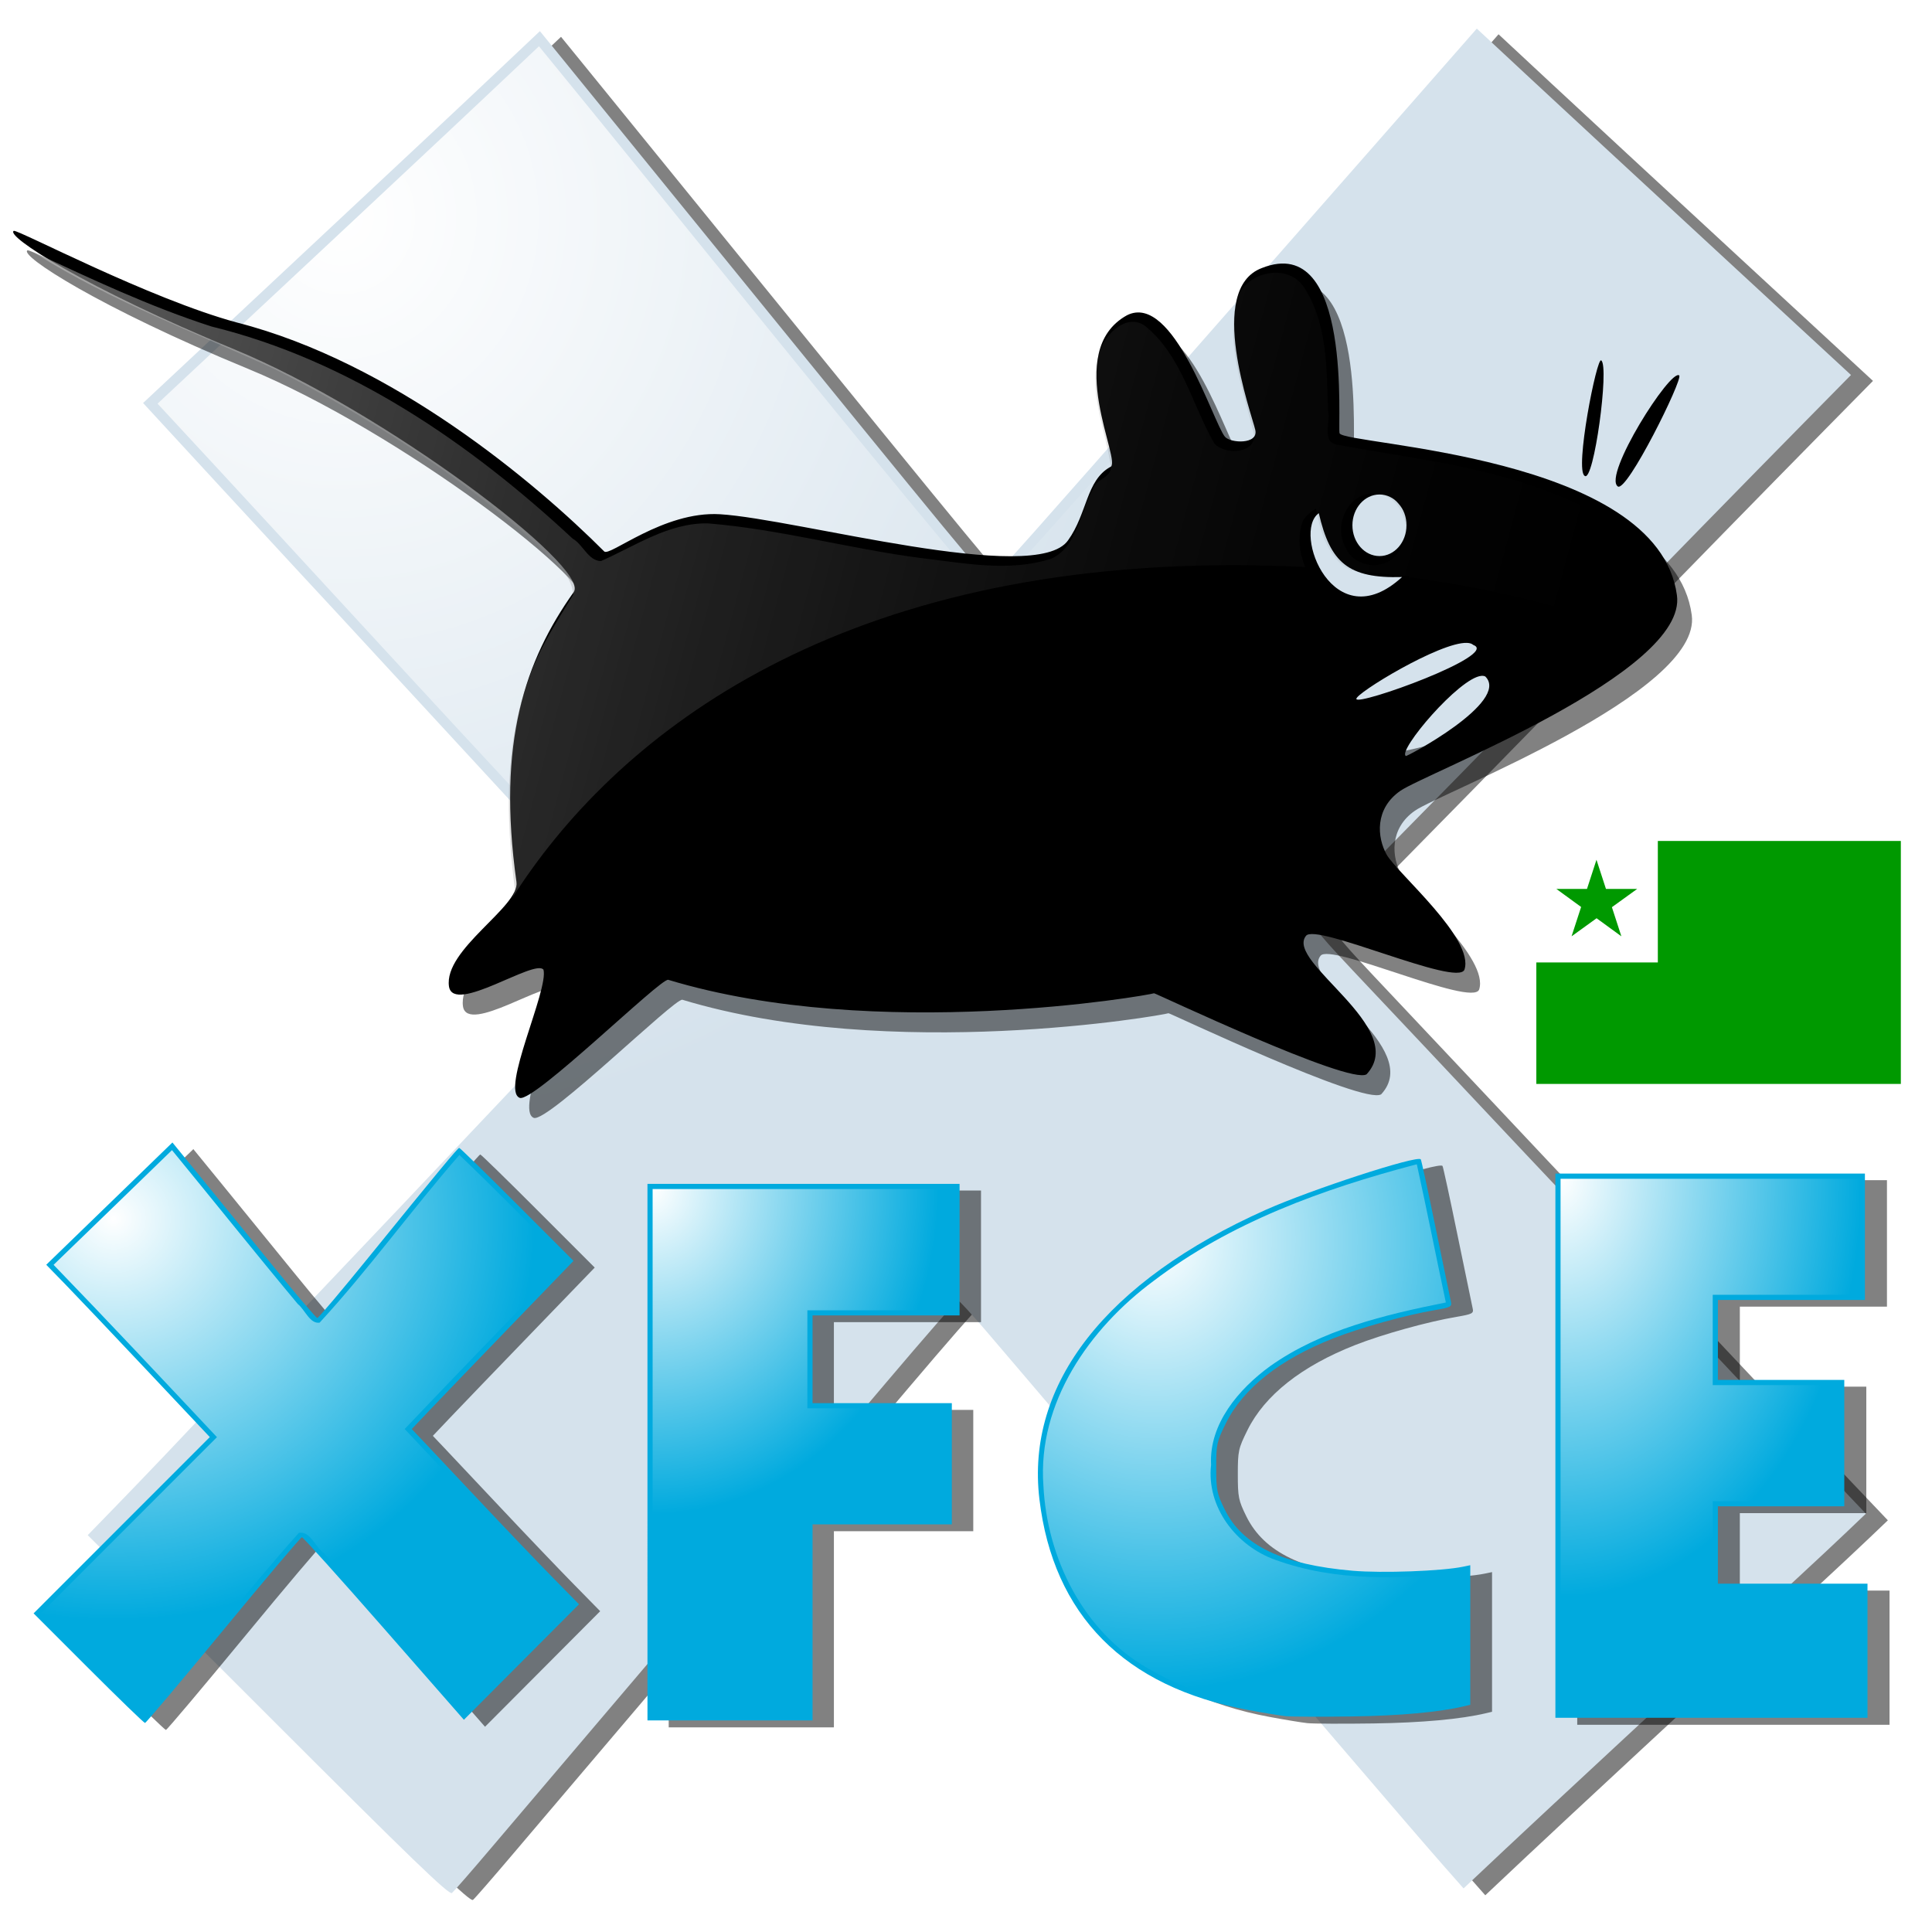
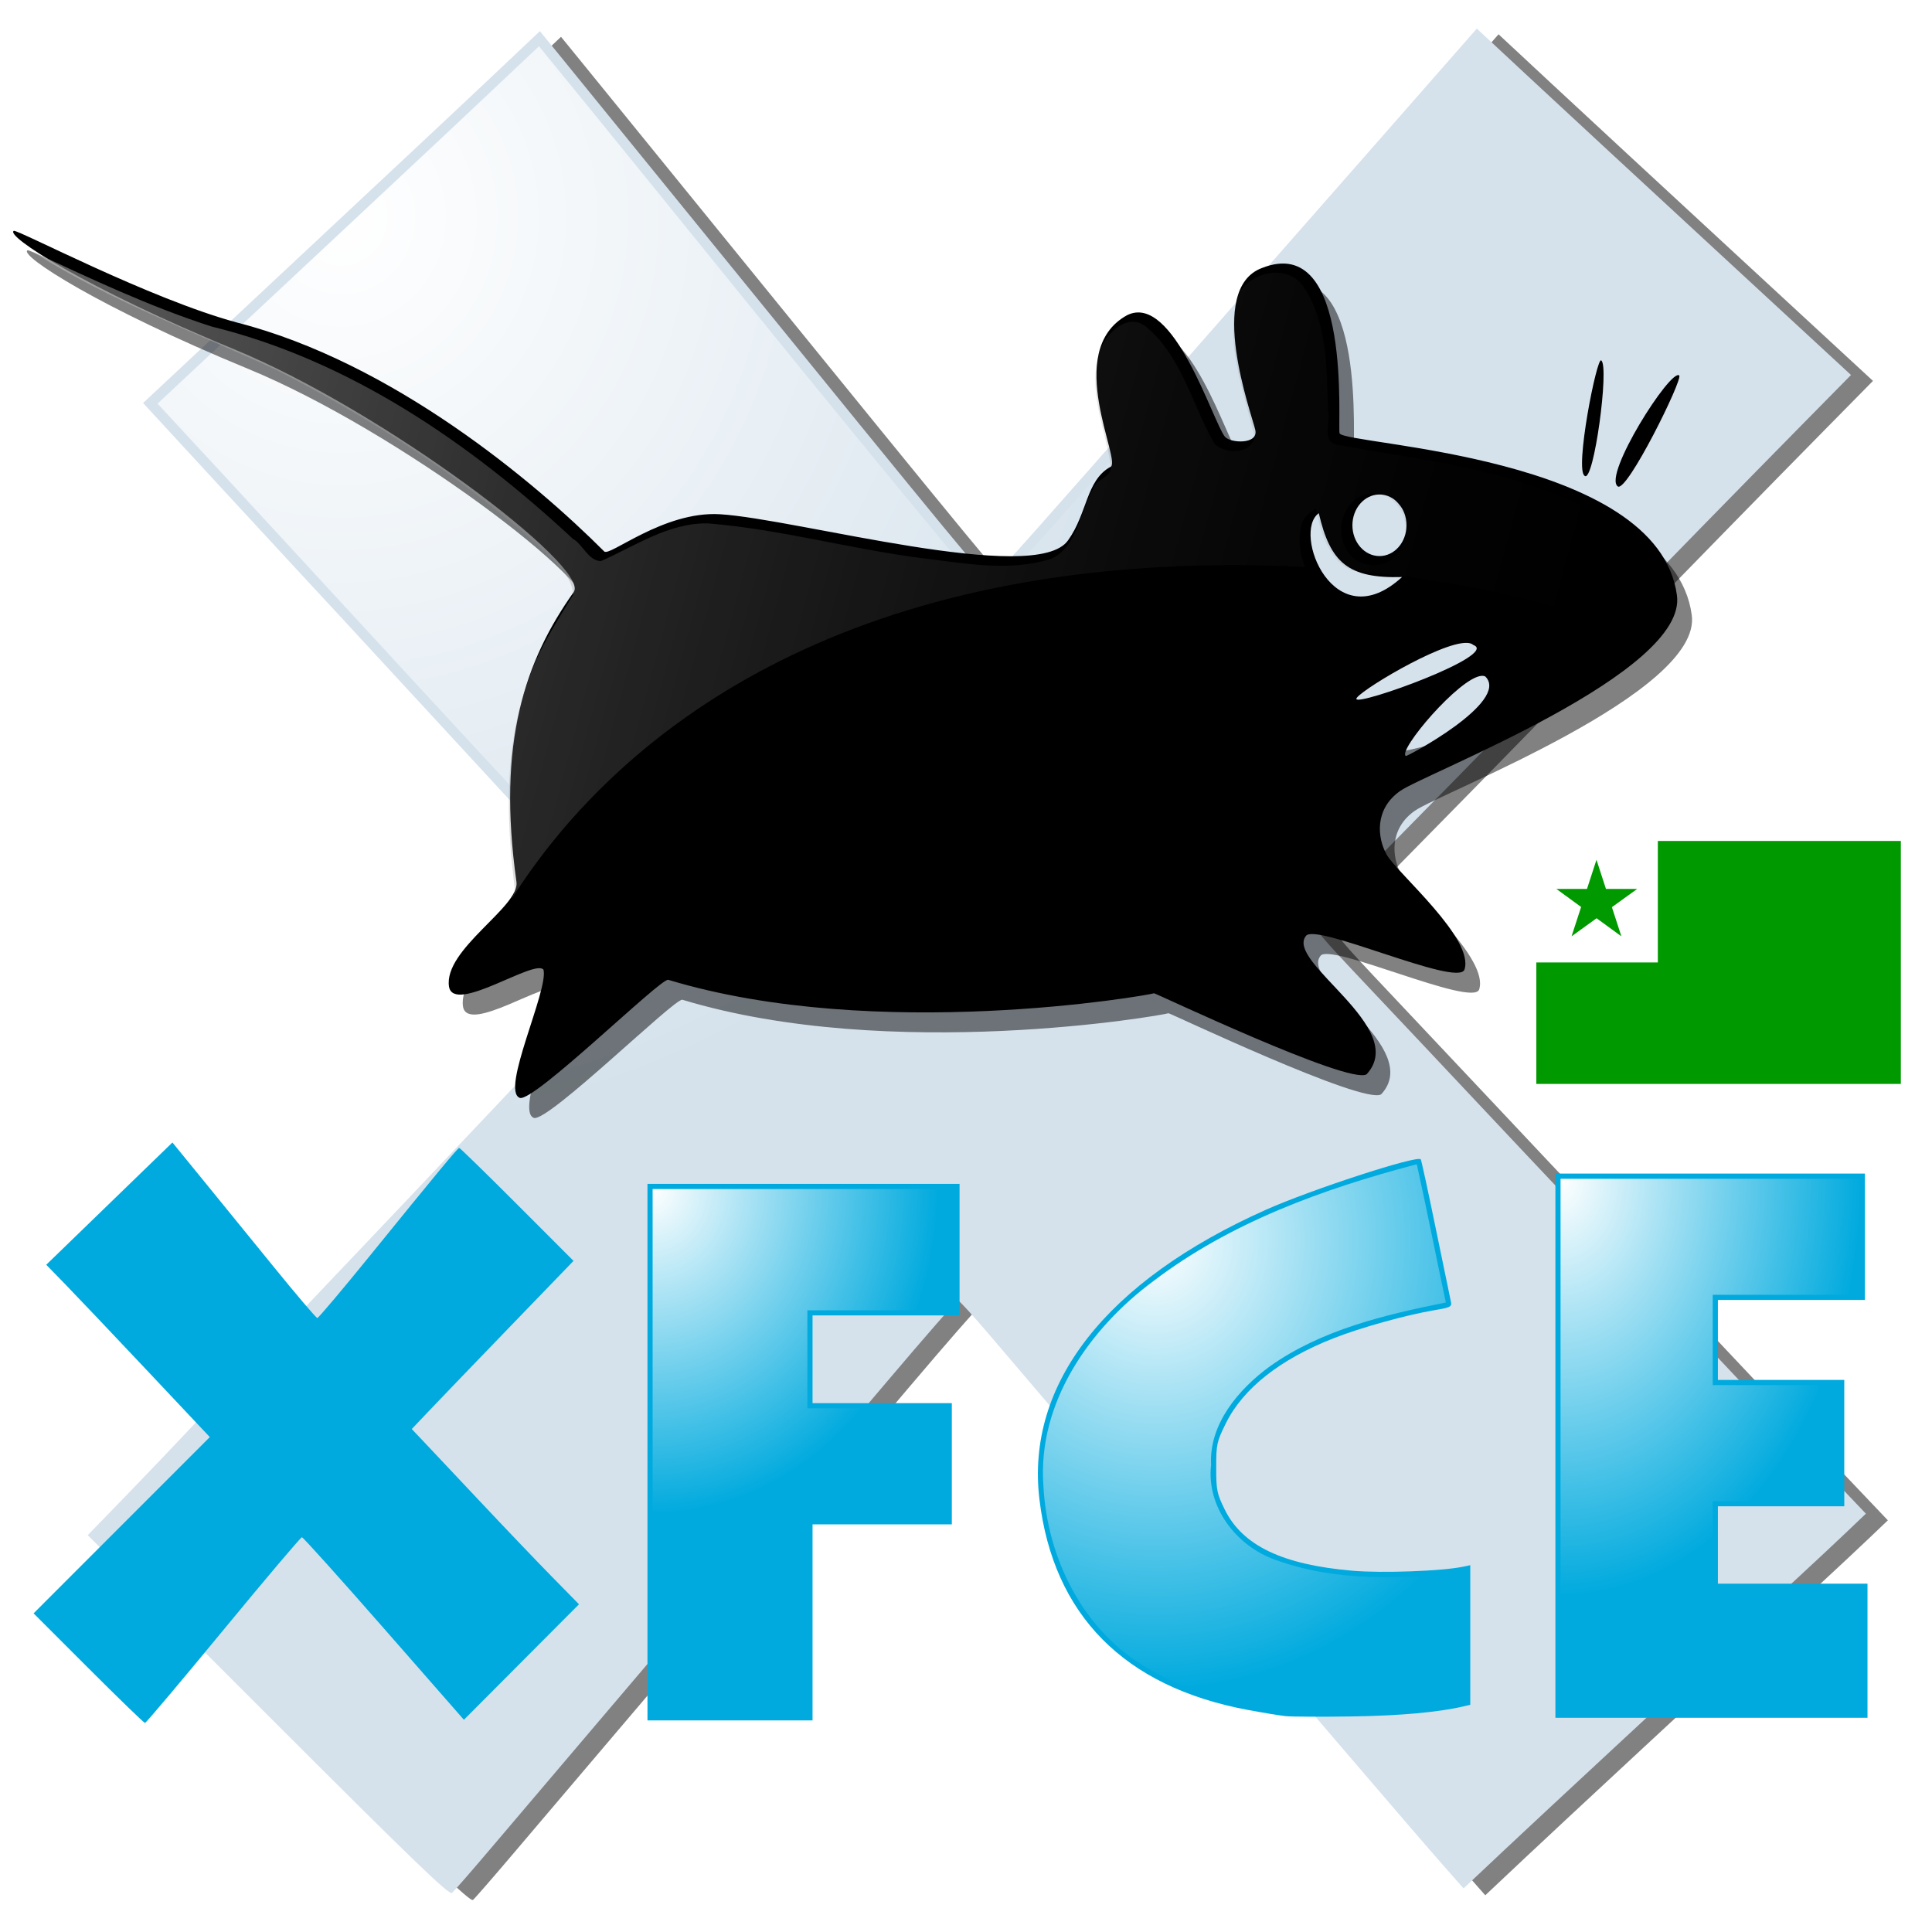
<svg xmlns="http://www.w3.org/2000/svg" xmlns:ns1="http://sodipodi.sourceforge.net/DTD/sodipodi-0.dtd" xmlns:ns2="http://www.inkscape.org/namespaces/inkscape" xmlns:xlink="http://www.w3.org/1999/xlink" width="512" height="512" id="svg2" ns1:version="0.32" ns2:version="1.3 (0e150ed6c4, 2023-07-21)" version="1.0" ns1:docname="xfce_logo.svg" ns2:output_extension="org.inkscape.output.svg.inkscape" ns2:export-filename="/home/knome/xfce_logo.png" ns2:export-xdpi="96" ns2:export-ydpi="96" xml:space="preserve">
  <defs id="defs4">
    <linearGradient id="linearGradient3961">
      <stop id="stop3963" offset="0" style="stop-color:#cecece;stop-opacity:0.702;" />
      <stop id="stop3965" offset="1" style="stop-color:#1d1d1d;stop-opacity:0;" />
    </linearGradient>
    <linearGradient ns2:collect="always" id="linearGradient3911">
      <stop style="stop-color:#ffffff;stop-opacity:1;" offset="0" id="stop3913" />
      <stop style="stop-color:#ffffff;stop-opacity:0;" offset="1" id="stop3915" />
    </linearGradient>
    <linearGradient ns2:collect="always" id="linearGradient3891">
      <stop style="stop-color:#ffffff;stop-opacity:1;" offset="0" id="stop3893" />
      <stop style="stop-color:#ffffff;stop-opacity:0;" offset="1" id="stop3895" />
    </linearGradient>
    <linearGradient ns2:collect="always" id="linearGradient3883">
      <stop style="stop-color:#ffffff;stop-opacity:1;" offset="0" id="stop3885" />
      <stop style="stop-color:#ffffff;stop-opacity:0;" offset="1" id="stop3887" />
    </linearGradient>
    <linearGradient ns2:collect="always" id="linearGradient3875">
      <stop style="stop-color:#ffffff;stop-opacity:1;" offset="0" id="stop3877" />
      <stop style="stop-color:#ffffff;stop-opacity:0;" offset="1" id="stop3879" />
    </linearGradient>
    <linearGradient ns2:collect="always" id="linearGradient3867">
      <stop style="stop-color:#ffffff;stop-opacity:1;" offset="0" id="stop3869" />
      <stop style="stop-color:#ffffff;stop-opacity:0;" offset="1" id="stop3871" />
    </linearGradient>
    <filter ns2:collect="always" id="filter3721" x="-0.016" y="-0.05" width="1.032" height="1.1">
      <feGaussianBlur ns2:collect="always" stdDeviation="4.68" id="feGaussianBlur3723" />
    </filter>
    <filter ns2:collect="always" id="filter3737" x="-0.025" y="-0.023" width="1.049" height="1.047">
      <feGaussianBlur ns2:collect="always" stdDeviation="7.061" id="feGaussianBlur3739" />
    </filter>
    <filter ns2:collect="always" id="filter3843" x="-0.019" y="-0.047" width="1.037" height="1.094">
      <feGaussianBlur ns2:collect="always" stdDeviation="4.907" id="feGaussianBlur3845" />
    </filter>
    <radialGradient ns2:collect="always" xlink:href="#linearGradient3911" id="radialGradient4117" gradientUnits="userSpaceOnUse" gradientTransform="matrix(0.684,0,0,0.718,0.775,332.991)" cx="157.179" cy="381.116" fx="157.179" fy="381.116" r="339.062" />
    <radialGradient ns2:collect="always" xlink:href="#linearGradient3867" id="radialGradient4119" gradientUnits="userSpaceOnUse" gradientTransform="matrix(1.086,1.1824124e-7,-1.1280596e-7,1.036,-26.993,85.753)" cx="68.983" cy="759.005" fx="68.983" fy="759.005" r="102.922" />
    <radialGradient ns2:collect="always" xlink:href="#linearGradient3875" id="radialGradient4121" gradientUnits="userSpaceOnUse" gradientTransform="matrix(1.297,-4.4985834e-7,5.1150879e-7,1.475,-205.759,-311.565)" cx="305.677" cy="797.109" fx="305.677" fy="797.109" r="58.5" />
    <radialGradient ns2:collect="always" xlink:href="#linearGradient3883" id="radialGradient4123" gradientUnits="userSpaceOnUse" gradientTransform="matrix(1.309,-7.0125078e-8,7.8281468e-8,1.461,-284.406,-260.992)" cx="464.792" cy="779.329" fx="464.792" fy="779.329" r="81.872" />
    <radialGradient ns2:collect="always" xlink:href="#linearGradient3891" id="radialGradient4125" gradientUnits="userSpaceOnUse" gradientTransform="matrix(1.367,-4.6680105e-7,6.466944e-7,1.894,-429.863,-622.147)" cx="630" cy="783.375" fx="630" fy="783.375" r="58.5" />
    <linearGradient ns2:collect="always" xlink:href="#linearGradient3961" id="linearGradient4127" gradientUnits="userSpaceOnUse" gradientTransform="translate(37.366,304.468)" x1="22.278" y1="86.188" x2="610.838" y2="243.856" />
    <clipPath clipPathUnits="userSpaceOnUse" id="clipPath1126">
      <rect style="opacity:0.5;vector-effect:none;fill:#ffffff;fill-opacity:1;fill-rule:nonzero;stroke:none;stroke-width:3.025;stroke-linecap:square;stroke-linejoin:miter;stroke-miterlimit:4;stroke-dasharray:none;stroke-dashoffset:0;stroke-opacity:1;paint-order:normal" id="rect1128" width="512" height="512" x="17.85" y="549.145" />
    </clipPath>
  </defs>
  <ns1:namedview id="base" pagecolor="#ffffff" bordercolor="#666666" borderopacity="1.0" gridtolerance="10000" guidetolerance="10" objecttolerance="10" ns2:pageopacity="0.0" ns2:pageshadow="2" ns2:zoom="0.7" ns2:cx="441.42857" ns2:cy="177.14286" ns2:document-units="px" ns2:current-layer="layer10" showgrid="false" ns2:window-width="1800" ns2:window-height="1096" ns2:window-x="2391" ns2:window-y="-9" ns2:window-maximized="1" ns2:showpageshadow="2" ns2:pagecheckerboard="0" ns2:deskcolor="#d1d1d1" />
  <g ns2:groupmode="layer" id="layer10" ns2:label="Mouse_Path" style="display:inline" transform="translate(-27.366,-527.325)">
    <g id="g1124" transform="translate(9.516,-21.82)" clip-path="url(#clipPath1126)">
      <path transform="matrix(0.684,0,0,0.684,-6.06,348.604)" style="opacity:0.7;fill:#000000;fill-opacity:1;filter:url(#filter3737)" d="m 146.931,960.49 -69.922,-69.927 10.47,-10.78 c 11.665,-12.01 22.579,-23.461 46.97,-49.279 9.075,-9.606 24.861,-26.247 35.079,-36.981 10.219,-10.734 23.468,-24.691 29.444,-31.016 19.607,-20.754 41.657,-44.058 68.431,-72.321 l 26.355,-27.821 -6.996,-7.179 c -3.848,-3.948 -26.508,-28.329 -50.355,-54.179 -58.908,-63.853 -78.358,-84.909 -78.982,-85.5 -0.29,-0.275 -13.673,-14.761 -29.741,-32.191 L 98.47,451.625 136.21,416.34 c 75.181,-70.293 82.964,-77.582 99.404,-93.11 l 16.705,-15.777 7.963,9.777 c 4.379,5.378 30.079,37.002 57.11,70.277 98.249,120.943 108.267,133.097 109.403,132.73 1.081,-0.35 19.514,-21.078 78.018,-87.729 25.607,-29.173 29.527,-33.624 31.168,-35.391 0.567,-0.61 18.703,-21.256 40.303,-45.879 l 39.272,-44.77 20.197,18.804 c 11.108,10.342 43.749,40.559 72.536,67.147 l 52.339,48.343 -18.347,18.623 c -21.983,22.314 -50.25,51.225 -101.326,103.635 -20.897,21.443 -48.905,50.032 -62.239,63.531 -13.334,13.499 -24.873,25.403 -25.641,26.454 -1.29,1.765 0.326,3.733 21.239,25.864 12.45,13.174 30.511,32.349 40.136,42.609 9.625,10.261 29.391,31.227 43.925,46.592 14.534,15.365 32.759,34.678 40.5,42.918 14.734,15.683 19.645,20.87 49.356,52.127 l 18.163,19.108 -7.222,6.894 c -3.972,3.792 -12.622,11.883 -19.222,17.98 -44.53,41.135 -99.505,92.146 -113.264,105.096 l -16.264,15.308 -7.282,-8.248 c -11.164,-12.644 -53.068,-61.593 -149.169,-174.248 -9.384,-11 -21.948,-25.738 -27.921,-32.75 -5.973,-7.013 -11.223,-12.75 -11.666,-12.75 -0.444,0 -12.873,14.241 -27.621,31.647 -14.748,17.406 -31.25,36.868 -36.671,43.25 -5.422,6.382 -14.04,16.553 -19.152,22.603 -9.748,11.536 -12.219,14.447 -56.49,66.526 -15.125,17.793 -33.658,39.611 -41.184,48.485 -7.526,8.874 -14.298,16.643 -15.048,17.266 -1.089,0.904 -15.466,-12.971 -71.286,-68.795 z" id="path3689" ns2:connector-curvature="0" />
      <path id="path2626" d="m 88.892,1003.78 -47.795,-47.799 7.157,-7.368 c 7.973,-8.209 15.434,-16.037 32.106,-33.684 6.203,-6.566 16.993,-17.941 23.978,-25.278 6.985,-7.337 16.042,-16.877 20.126,-21.201 13.402,-14.186 28.475,-30.116 46.776,-49.435 l 18.015,-19.017 -4.782,-4.907 C 181.844,792.391 166.354,775.726 150.053,758.056 109.787,714.409 96.492,700.016 96.065,699.612 95.867,699.424 86.719,689.522 75.736,677.608 L 55.767,655.945 81.564,631.826 c 51.39,-48.049 56.71,-53.031 67.948,-63.645 l 11.418,-10.785 5.443,6.683 c 2.994,3.676 20.56,25.293 39.038,48.038 67.158,82.671 74.006,90.979 74.782,90.728 0.739,-0.239 13.339,-14.408 53.329,-59.967 17.504,-19.941 20.183,-22.984 21.305,-24.192 0.388,-0.417 12.785,-14.53 27.549,-31.361 l 26.845,-30.602 13.806,12.854 c 7.593,7.07 29.905,27.724 49.582,45.898 l 35.776,33.045 -12.541,12.73 c -15.026,15.253 -34.349,35.015 -69.261,70.84 -14.284,14.657 -33.429,34.2 -42.544,43.427 -9.115,9.227 -17.002,17.365 -17.527,18.083 -0.882,1.206 0.223,2.552 14.518,17.679 8.51,9.005 20.856,22.112 27.435,29.126 6.579,7.014 20.09,21.345 30.025,31.848 9.935,10.503 22.392,23.705 27.684,29.337 10.071,10.72 13.428,14.266 33.737,35.631 l 12.415,13.062 -4.936,4.713 c -2.715,2.592 -8.628,8.122 -13.139,12.29 -30.439,28.118 -68.017,62.986 -77.422,71.839 l -11.117,10.464 -4.978,-5.638 c -7.631,-8.643 -36.274,-42.102 -101.965,-119.107 -6.414,-7.519 -15.003,-17.593 -19.085,-22.386 -4.083,-4.793 -7.671,-8.715 -7.975,-8.715 -0.303,0 -8.799,9.735 -18.88,21.632 -10.081,11.898 -21.361,25.201 -25.067,29.564 -3.706,4.362 -9.597,11.315 -13.092,15.45 -6.663,7.886 -8.353,9.875 -38.614,45.474 -10.339,12.162 -23.007,27.076 -28.151,33.142 -5.144,6.066 -9.773,11.377 -10.286,11.802 -0.744,0.618 -10.572,-8.866 -48.728,-47.025 z" style="fill:#d5e2ec;fill-opacity:1;stroke-width:0.684" ns2:connector-curvature="0" />
      <path id="path3900" d="m 384.418,589.13 c -34.115,38.563 -67.803,77.645 -102.255,115.798 -4.208,2.224 -6.798,-3.309 -9.076,-5.761 -37.964,-45.506 -74.866,-91.889 -112.404,-137.764 -33.548,31.727 -67.379,63.151 -101.08,94.715 43.041,46.348 85.569,93.203 128.999,139.124 3.481,1.572 4.047,6.356 1.004,8.694 -22.838,23.258 -44.998,47.382 -67.559,70.988 -25.635,27.081 -51.268,54.164 -77.119,81.038 30.719,30.488 61.051,61.707 92.215,91.425 44.261,-51.568 87.771,-104.008 132.31,-155.316 2.27,-2.315 5.272,-0.165 6.5,2.14 43.15,49.635 85.339,100.213 128.489,149.803 2.556,3.716 5.61,-3.609 8.409,-4.929 31.731,-29.792 63.939,-59.051 95.611,-88.911 -47.795,-50.452 -95.715,-100.797 -142.969,-151.748 -2.434,-2.287 -2.544,-6.447 0.528,-8.305 45.284,-46.281 90.45,-92.781 135.853,-138.883 1.347,-0.92 4.156,-3.211 1.12,-4.005 -31.21,-28.854 -62.479,-57.64 -93.604,-86.576 -8.324,9.491 -16.647,18.983 -24.971,28.474 z" style="fill:url(#radialGradient4117);fill-opacity:1;stroke-width:0.684" ns2:connector-curvature="0" />
-       <path transform="matrix(0.684,0,0,0.684,-6.06,348.604)" style="opacity:0.7;fill:#000000;fill-opacity:1;filter:url(#filter3721)" d="m 77.289,942.2 -21.246,-21.246 34.158,-34.169 34.158,-34.169 -24.331,-25.835 C 86.646,812.572 72.378,797.54 68.322,793.377 l -7.375,-7.569 24.461,-23.703 24.461,-23.703 11.336,13.89 c 6.235,7.64 18.696,22.95 27.69,34.022 8.995,11.072 16.712,20.131 17.149,20.131 0.437,0 9.466,-10.688 20.064,-23.75 26.601,-32.785 34.349,-42.143 34.941,-42.201 0.28,-0.027 10.368,9.818 22.419,21.878 l 21.91,21.927 -24.453,25.323 c -13.449,13.927 -27.56,28.596 -31.357,32.597 l -6.904,7.275 4.483,4.725 c 2.466,2.599 12.308,13.05 21.871,23.225 9.563,10.175 22.133,23.335 27.932,29.244 l 10.544,10.744 -22.309,22.39 -22.309,22.39 -30.993,-35.384 c -17.046,-19.461 -31.361,-35.384 -31.812,-35.384 -0.451,0 -14.164,16.2 -30.475,36 -16.31,19.8 -29.972,36 -30.358,36 -0.387,0 -10.264,-9.561 -21.949,-21.246 z M 294.041,858.446 v -104 h 60.5 60.5 v 25.5 25.5 h -28.5 -28.5 v 17 17 h 27 27 v 23.5 23.5 h -27 -27 v 38 38 h -32 -32 z m 247.5,102.369 c -2.2,-0.231 -8.843,-1.323 -14.763,-2.427 -47.885,-8.931 -75.421,-36.779 -80.781,-81.692 -5.336,-44.712 25.851,-84.57 87.801,-112.214 17.499,-7.809 58.453,-21.159 60.039,-19.573 0.224,0.224 2.834,12.249 5.798,26.722 2.965,14.473 5.616,27.281 5.891,28.463 0.456,1.958 -0.098,2.25 -6.243,3.297 -11.278,1.92 -28.631,6.745 -39.24,10.909 -20.76,8.15 -35.084,19.458 -41.764,32.973 -3.533,7.147 -3.74,8.098 -3.74,17.137 0,8.802 0.264,10.107 3.295,16.267 6.899,14.021 22.327,21.41 49.608,23.76 11.486,0.989 34.665,0.137 42.846,-1.575 l 2.75,-0.576 v 27.06 27.06 l -2.25,0.535 c -9.855,2.342 -24.947,3.717 -43.75,3.986 -11.825,0.169 -23.3,0.118 -25.5,-0.113 z m 104.5,-104.869 v -105.5 h 60 60 v 24.5 24.5 h -28.5 -28.5 v 15.5 15.5 h 24.5 24.5 v 24.5 24.5 h -24.5 -24.5 v 15 15 h 29 29 v 26 26 h -60.5 -60.5 z" id="path3699" ns2:connector-curvature="0" />
      <path id="path2557" d="M 41.274,991.223 26.752,976.7 50.1,953.344 73.449,929.988 56.818,912.328 c -9.147,-9.713 -18.9,-19.988 -21.673,-22.834 l -5.041,-5.174 16.72,-16.202 16.72,-16.202 7.749,9.495 c 4.262,5.222 12.779,15.687 18.928,23.256 6.148,7.568 11.423,13.761 11.722,13.761 0.299,0 6.47,-7.305 13.715,-16.234 18.183,-22.41 23.479,-28.807 23.884,-28.846 0.191,-0.018 7.087,6.711 15.325,14.955 L 169.843,883.291 153.128,900.6 c -9.193,9.52 -18.839,19.547 -21.434,22.282 l -4.719,4.973 3.064,3.23 c 1.685,1.776 8.413,8.92 14.95,15.876 6.537,6.955 15.129,15.95 19.093,19.99 l 7.207,7.344 -15.25,15.305 -15.25,15.305 -21.185,-24.187 C 107.953,967.414 98.168,956.53 97.86,956.53 c -0.308,0 -9.682,11.074 -20.831,24.608 -11.149,13.534 -20.487,24.608 -20.751,24.608 -0.264,0 -7.016,-6.535 -15.003,-14.523 z m 148.161,-57.25 v -71.089 h 41.355 41.355 v 17.431 17.431 h -19.481 -19.481 v 11.62 11.62 h 18.456 18.456 v 16.063 16.063 h -18.456 -18.456 v 25.975 25.975 h -21.874 -21.874 z m 169.179,69.975 c -1.504,-0.158 -6.045,-0.904 -10.091,-1.659 -32.732,-6.105 -51.554,-25.14 -55.218,-55.841 -3.647,-30.563 17.671,-57.808 60.017,-76.704 11.962,-5.338 39.955,-14.464 41.04,-13.379 0.153,0.153 1.937,8.373 3.963,18.266 2.027,9.893 3.839,18.648 4.027,19.456 0.312,1.338 -0.067,1.538 -4.267,2.253 -7.709,1.313 -19.571,4.61 -26.822,7.457 -14.191,5.571 -23.981,13.301 -28.548,22.539 -2.415,4.885 -2.557,5.536 -2.557,11.714 0,6.017 0.181,6.909 2.252,11.119 4.716,9.584 15.262,14.635 33.91,16.241 7.851,0.676 23.695,0.094 29.288,-1.077 l 1.88,-0.393 v 18.497 18.497 l -1.538,0.365 c -6.736,1.601 -17.053,2.541 -29.905,2.724 -8.083,0.115 -15.927,0.081 -17.431,-0.077 z m 71.431,-71.684 V 860.149 h 41.013 41.013 v 16.747 16.747 h -19.481 -19.481 v 10.595 10.595 h 16.747 16.747 v 16.747 16.747 h -16.747 -16.747 v 10.253 10.253 h 19.823 19.823 v 17.772 17.772 h -41.355 -41.355 z" style="fill:#00aade;fill-opacity:1;stroke-width:0.684" ns2:connector-curvature="0" />
-       <path id="path3857" d="m 47.791,869.108 c -5.248,5.077 -10.495,10.154 -15.743,15.23 14.585,15.071 28.924,30.382 43.299,45.67 -15.563,15.56 -31.122,31.124 -46.674,46.695 9.201,8.905 18.335,18.962 27.662,27 13.781,-15.822 26.73,-32.655 40.714,-48.34 3.067,-0.538 4.423,3.919 6.685,5.414 12.543,13.874 24.75,28.09 37.126,42.136 9.511,-9.536 19.017,-19.077 28.517,-28.624 -15.06,-15.186 -29.617,-30.94 -44.281,-46.439 14.182,-14.943 28.534,-29.723 42.85,-44.538 -9.431,-9.391 -18.804,-18.986 -28.346,-28.09 -12.671,14.513 -24.059,30.342 -37.04,44.431 -2.575,0.431 -3.919,-3.469 -5.781,-4.923 -11.252,-13.485 -22.209,-27.215 -33.353,-40.789 -5.212,5.055 -10.424,10.111 -15.636,15.166 z" style="fill:url(#radialGradient4119);fill-opacity:1;stroke-width:0.684" ns2:connector-curvature="0" />
      <path id="path3855" d="m 190.802,933.981 c 0,23.241 0,46.481 0,69.722 13.671,0 27.342,0 41.013,0 0,-17.317 0,-34.633 0,-51.95 12.304,0 24.608,0 36.912,0 0,-9.798 0,-19.595 0,-29.393 -12.304,0 -24.608,0 -36.912,0 0,-8.658 0,-17.317 0,-25.975 12.987,0 25.975,0 38.962,0 0,-10.709 0,-21.418 0,-32.127 -26.658,0 -53.317,0 -79.975,0 0,23.241 0,46.481 0,69.722 z" style="fill:url(#radialGradient4121);fill-opacity:1;stroke-width:0.684" ns2:connector-curvature="0" />
      <path id="path3853" d="m 393.005,857.766 c -24.621,6.485 -49.103,15.354 -69.509,30.888 -16.936,12.545 -30.714,32.247 -29.136,54.149 0.962,19.317 10.548,38.742 27.8,48.543 12.107,7.095 26.194,10.456 40.085,11.349 14.64,-0.028 29.57,0.29 43.876,-2.836 -0.173,-11.289 0.343,-23.393 -0.256,-34.178 -16.595,2.062 -34.171,2.638 -50.091,-3.183 -10.293,-3.65 -18.25,-13.945 -16.975,-25.163 -0.579,-10.864 7.373,-20.124 15.65,-26.146 13.627,-9.659 30.415,-13.629 46.567,-16.875 -2.598,-12.189 -5.016,-24.484 -7.69,-36.613 z" style="fill:url(#radialGradient4123);fill-opacity:1;stroke-width:0.684" ns2:connector-curvature="0" />
      <path id="path3848" d="m 431.412,932.273 c 0,23.583 0,47.165 0,70.748 26.658,0 53.317,0 79.975,0 0,-10.937 0,-21.874 0,-32.81 -13.215,0 -26.431,0 -39.646,0 0,-7.747 0,-15.494 0,-23.241 11.165,0 22.329,0 33.494,0 0,-10.253 0,-20.507 0,-30.76 -11.165,0 -22.329,0 -33.494,0 0,-7.975 0,-15.95 0,-23.924 12.987,0 25.975,0 38.962,0 0,-10.253 0,-20.507 0,-30.76 -26.431,0 -52.861,0 -79.292,0 0,23.583 0,47.165 0,70.748 z" style="fill:url(#radialGradient4125);fill-opacity:1;stroke-width:0.684" ns2:connector-curvature="0" />
      <path ns2:export-ydpi="1026.8827" ns2:export-xdpi="1026.8827" ns2:export-filename="/home/knome/Stuff/xubuntu-mouse-draft-2.png" style="fill:#000000;fill-opacity:1;fill-rule:evenodd;stroke:none;stroke-width:0.005pt;stroke-linecap:butt;stroke-linejoin:miter;stroke-opacity:1" id="path13" d="m 462.863,648.644 c -2.292,-1.896 -20.265,26.462 -16.291,29.405 2.39,1.788 17.315,-28.394 16.291,-29.405 z" ns2:connector-curvature="0" />
      <path ns2:export-ydpi="1026.8827" ns2:export-xdpi="1026.8827" ns2:export-filename="/home/knome/Stuff/xubuntu-mouse-draft-2.png" style="fill:#000000;fill-opacity:1;fill-rule:evenodd;stroke:none;stroke-width:0.005pt;stroke-linecap:butt;stroke-linejoin:miter;stroke-opacity:1" id="path18" d="m 442.202,644.671 c -1.134,-1.317 -7.154,29.243 -4.37,30.596 2.39,1.788 6.552,-29.006 4.37,-30.596 z" ns2:connector-curvature="0" />
      <path transform="matrix(0.684,0,0,0.684,-6.06,348.604)" ns1:nodetypes="cccccccccccccccscccccccccccsssccccc" style="opacity:0.7;fill:#000000;fill-opacity:1;fill-rule:evenodd;stroke:none;stroke-width:0.013pt;stroke-linecap:butt;stroke-linejoin:miter;stroke-opacity:1;filter:url(#filter3843)" d="m 45.625,390.159 c -3.443,1.885 27.553,22.094 85.469,45.938 57.92,23.844 137.93,84.277 131.656,94.031 -18.812,26.497 -29.908,58.188 -22.25,112.469 1.381,9.555 -28.316,26.146 -26.156,40.562 1.806,10.97 33.193,-10.875 36.625,-6.562 2.1,7.741 -16.792,46.919 -9.156,49.719 5.585,1.66 54.679,-46.587 57.531,-45.781 80.962,24.476 186.304,5.994 188.344,5.219 -0.192,-0.425 75.802,35.726 82.406,31.406 16.66,-18.041 -31.573,-43.468 -23.531,-53.625 3.526,-5.317 58.748,19.964 61.469,13.062 3.959,-11.948 -25.642,-37.036 -30.094,-44.469 -3.872,-6.853 -4.712,-17.919 5.219,-24.844 9.935,-6.924 111.51,-45.776 107.25,-75.844 -7.365,-54.635 -128.821,-58.183 -130.781,-62.781 -0.922,-2.16 5.345,-78.127 -30.094,-64.094 -21.819,8.121 -4.005,56.523 -2.594,62.781 1.302,5.761 -9.708,5.154 -11.781,2.625 -4.629,-5.652 -19.912,-56.103 -37.938,-47.094 -25.281,13.939 -1.489,57.433 -6.531,58.844 -9.367,5.235 -8.836,18.021 -16.344,28.438 -12.381,17.744 -105.021,-8.311 -134.969,-10.125 -21.925,-1.295 -42.896,16.694 -44.875,14.406 -26.696,-26.734 -81.928,-73.287 -142.438,-88.75 C 98.129,416.481 47.65,389.82 45.625,390.159 Z m 519.826,89.362 c 5.79,-1e-5 20.112,18.203 20.112,24.795 2e-5,6.592 -7.536,33.366 -13.326,33.366 -5.79,0 -51.929,-22.489 -51.929,-29.08 10e-6,-6.592 39.353,-29.08 45.143,-29.08 z M 604,535.266 c -7.842,-13.173 16.209,35.646 18.183,31.527 -56.677,35.222 -103.546,11.97 -103.915,9.152 -0.576,-2.012 75.225,-41.077 85.732,-40.679 z" id="path3840" ns2:connector-curvature="0" />
      <path id="path14" d="m 21.51,610.318 c -2.354,1.289 18.834,15.102 58.422,31.401 39.591,16.298 94.282,57.608 89.994,64.275 -12.859,18.112 -20.444,39.774 -15.209,76.878 0.944,6.531 -19.356,17.872 -17.879,27.727 1.235,7.498 22.689,-7.434 25.035,-4.486 1.435,5.291 -11.478,32.071 -6.259,33.985 3.817,1.134 37.376,-31.844 39.326,-31.294 55.342,16.731 127.348,4.097 128.743,3.567 -0.131,-0.291 51.814,24.421 56.329,21.468 11.388,-12.332 -21.582,-29.713 -16.085,-36.655 2.41,-3.635 40.157,13.647 42.017,8.929 2.706,-8.167 -17.528,-25.316 -20.571,-30.397 -2.647,-4.684 -3.221,-12.249 3.567,-16.982 6.791,-4.733 76.223,-31.29 73.311,-51.843 -5.034,-37.346 -88.055,-39.771 -89.396,-42.914 -0.63,-1.477 3.653,-53.404 -20.571,-43.811 -14.915,5.551 -2.738,38.636 -1.773,42.914 0.89,3.938 -6.636,3.523 -8.053,1.794 -3.164,-3.864 -13.611,-38.349 -25.932,-32.191 -17.281,9.528 -1.017,39.258 -4.464,40.223 -6.403,3.578 -6.04,12.318 -11.172,19.438 -8.463,12.129 -71.787,-5.681 -92.258,-6.921 -14.987,-0.885 -29.321,11.411 -30.674,9.847 C 159.71,676.996 121.956,645.175 80.595,634.605 57.4,628.311 22.894,610.086 21.51,610.318 Z m 361.919,69.872 c 3.957,0 7.156,3.654 7.156,8.16 10e-6,4.506 -3.199,8.16 -7.156,8.16 -3.957,0 -7.177,-3.654 -7.177,-8.16 10e-6,-4.506 3.22,-8.16 7.177,-8.16 z m -16.085,4.956 c 3.046,13.147 7.8,17.337 22.066,16.918 -18.158,16.651 -29.194,-11.879 -22.066,-16.918 z m 39.261,34.37 c 0.743,0.028 1.315,0.198 1.688,0.555 7.154,2.593 -30.743,16.239 -30.995,14.312 -0.394,-1.375 22.125,-15.139 29.307,-14.867 z m 3.845,8.737 c 0.392,-0.03 0.736,0.022 1.025,0.171 6.752,6.709 -21.378,21.584 -21.062,21.062 -2.267,-1.37 14.163,-20.777 20.037,-21.233 z" style="fill:#000000;fill-opacity:1;fill-rule:evenodd;stroke:none;stroke-width:0.009pt;stroke-linecap:butt;stroke-linejoin:miter;stroke-opacity:1" ns2:connector-curvature="0" />
      <path transform="matrix(0.684,0,0,0.684,-6.06,348.604)" id="path3939" d="m 47.522,390.655 0.844,0.531 0.562,0.344 c 29.148,18.335 61.612,30.408 92.75,44.812 36.344,18.52 71.206,40.965 101.625,68 5.2,5.607 13.146,10.979 13.75,19.219 -6.222,10.345 -13.118,20.628 -17.031,32.125 -9.888,26.114 -8.99,55.26 -5.531,82.531 -0.329,1.092 -0.741,2.122 -1.219,3.125 39.104,-61.644 122.41,-129.188 279.75,-129.188 9.336,0 18.549,0.257 27.656,0.75 -2.334,-5.474 -2.993,-11.63 -1.188,-17.219 0.934,-2.496 3.192,-3.995 5.281,-5.469 0.24,0.969 0.479,1.938 0.719,2.906 1.469,8.143 5.317,17.587 13.094,21.094 6.548,0.591 13.015,1.289 19.406,2.125 1.052,-0.023 2.109,-0.053 3.156,-0.062 -0.141,0.147 -0.294,0.291 -0.438,0.438 34.129,4.666 65.859,12.789 93.969,23.656 4.71,-5.799 7.742,-13.095 4.5,-20.312 -6.707,-19.964 -26.961,-29.843 -45.375,-36.844 -26.037,-9.701 -53.871,-12.756 -81.062,-17.781 -5.83,-1.282 -2.139,-9.145 -3.219,-13.094 -0.587,-16.335 -0.209,-34.316 -9.656,-48.281 -7.114,-9.935 -24.85,-4.618 -26.219,7.344 -3.36,17.396 3.602,34.527 7.375,51.188 -1.196,6.666 -11.502,6.571 -15.5,2.531 -8.718,-15.11 -12.747,-34.201 -26.875,-45.625 -7.128,-5.139 -15.245,2.944 -17.562,9.594 -5.117,15.154 2.324,30.401 4.312,45.344 -0.368,4.098 -5.979,4.363 -7.031,8.375 -5.193,8.827 -5.785,22.067 -16.125,26.844 -16.458,5.336 -34.353,1.586 -51.125,-0.344 -27.409,-3.639 -54.35,-11.115 -81.875,-13.344 -15.185,-0.284 -28.127,8.756 -41.438,14.594 -4.853,0.005 -7.055,-6.538 -10.938,-8.656 C 217.018,464.819 170.324,432.794 116.897,419.686 92.987,411.977 70.256,401.255 47.522,390.655 Z m 518.906,93.719 c 11.373,-0.608 16.939,14.607 10.312,22.781 -4.883,7.653 -17.411,6.16 -20.656,-2.25 -4.202,-7.995 0.63,-19.932 10.344,-20.531 z" style="opacity:0.8;fill:url(#linearGradient4127);fill-opacity:1;fill-rule:evenodd;stroke:none;stroke-width:0.013pt;stroke-linecap:butt;stroke-linejoin:miter;stroke-opacity:1;filter:url(#filter3843)" ns2:connector-curvature="0" />
    </g>
    <g id="g1" transform="matrix(0.161,0,0,0.161,434.509,750.183)">
-       <path fill="#ffffff" d="M 0,0 H 202 V 202 H 0" id="path1" />
      <path fill="#009900" d="M 0,200 H 200 V 0 H 600 V 400 H 0 M 58,157 99,31 140,157 33,79 h 133" id="path2" />
    </g>
  </g>
</svg>